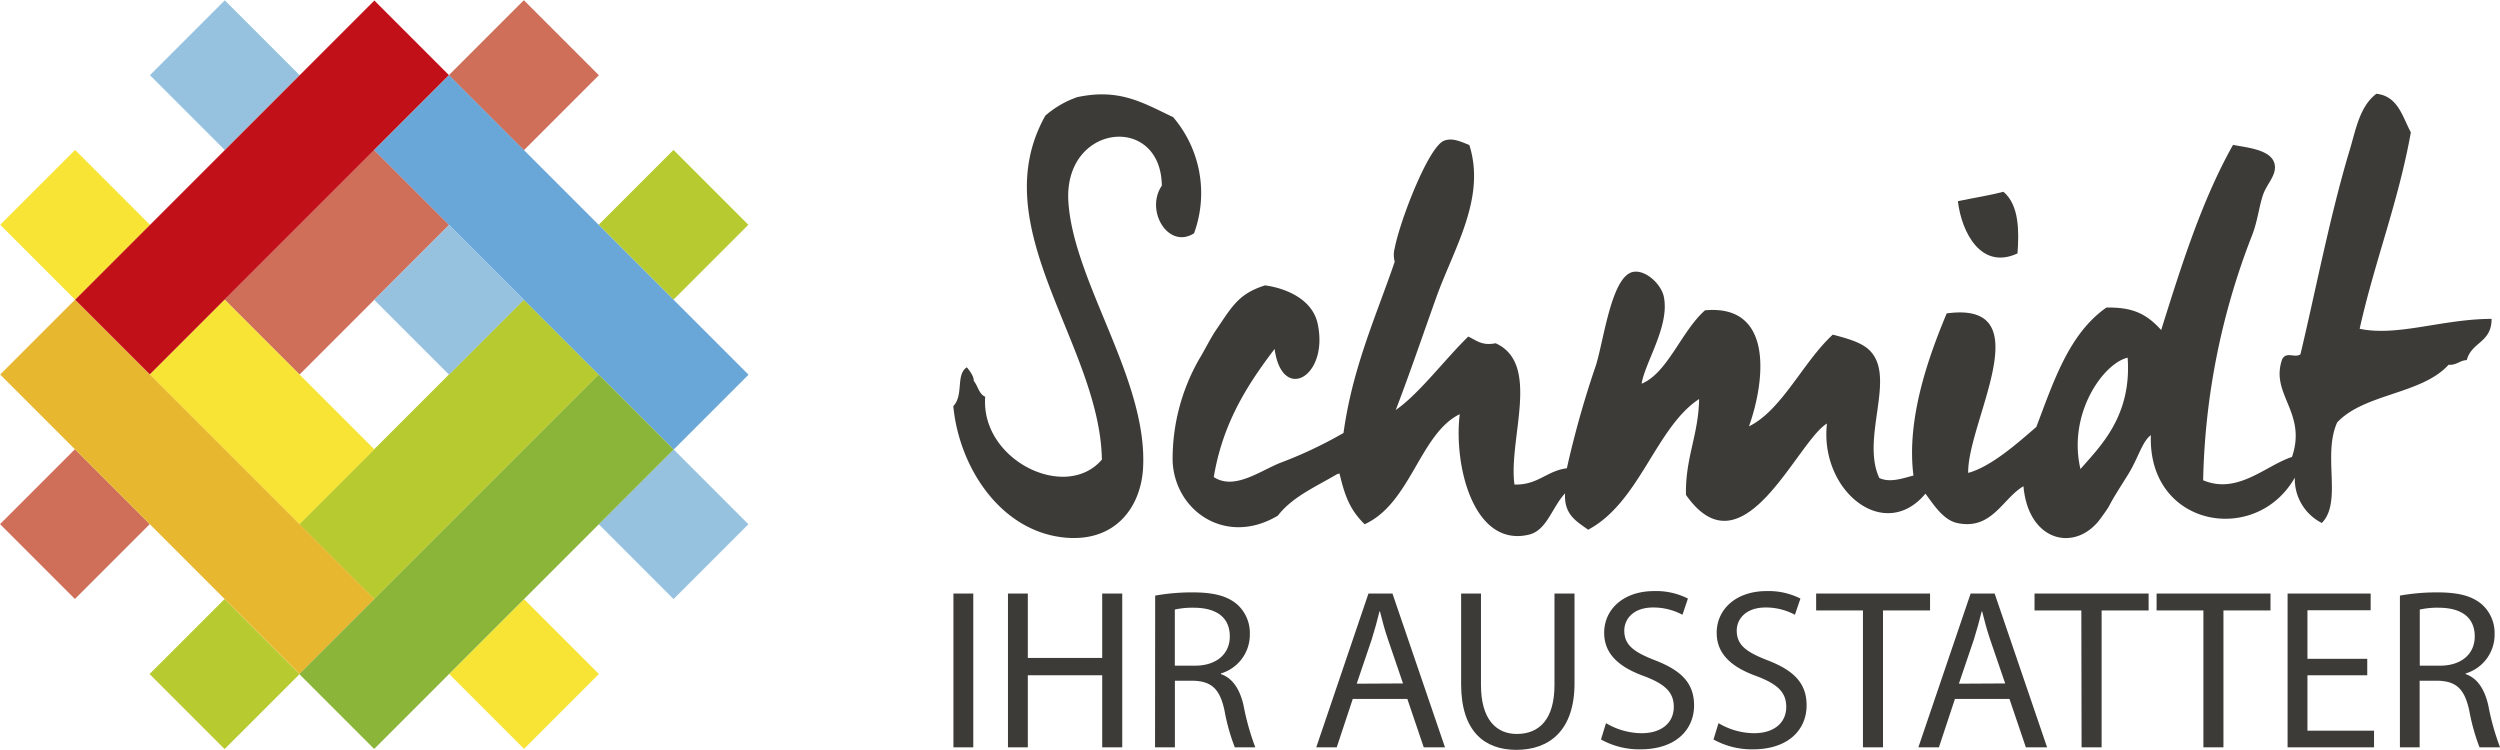
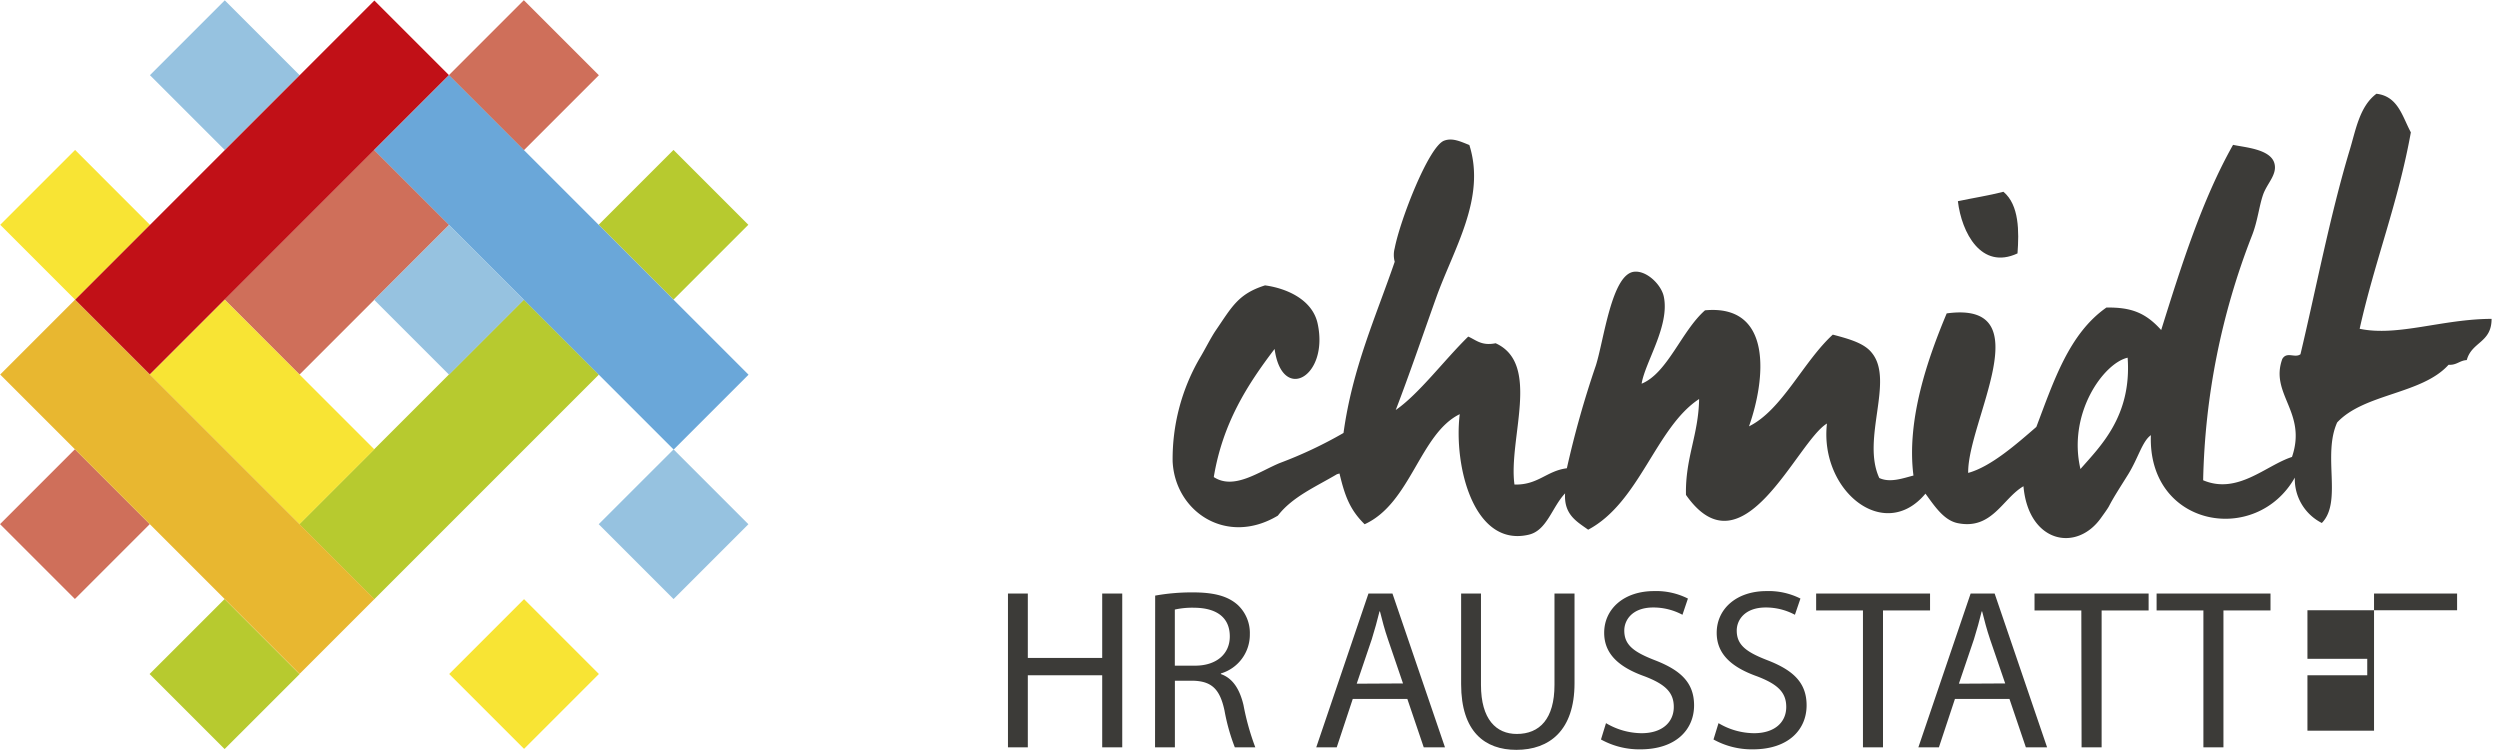
<svg xmlns="http://www.w3.org/2000/svg" viewBox="0 0 397.93 119.33" width="500" height="150">
  <defs>
    <style>.cls-1,.cls-2{fill:#3c3b38;}.cls-1{fill-rule:evenodd;}.cls-3{fill:#96c2e0;}.cls-4{fill:#cf6f5a;}.cls-5{fill:#b7ca2f;}.cls-6{fill:#f8e434;}.cls-7{fill:#e8b730;}.cls-8{fill:#c11017;}.cls-9{fill:#6aa7d9;}.cls-10{fill:#8ab539;}</style>
  </defs>
  <g id="Ebene_2" data-name="Ebene 2">
    <g id="Ebene_1-2" data-name="Ebene 1">
-       <path class="cls-1" d="M190.06,37.11c-4.11,2.61-7.83-3.63-5.13-7.58-.13-11.56-15.71-9.91-14.87,2.62.86,12.84,12.7,28.36,11.88,42.41-.36,6-4.26,11.67-12.28,11-10.37-.9-17-11.19-17.92-20.94,1.7-1.8.35-5,2.15-6.18,0,0,1.19,1.34,1.1,2.16.67.79.82,2.09,1.83,2.53-.78,10.06,12.81,16.75,18.57,10-.31-18.35-19-36.93-9-54.75a15.41,15.41,0,0,1,5.07-2.94c6.77-1.45,10.5.93,15.27,3.18A18.62,18.62,0,0,1,190.06,37.11Z" />
      <path class="cls-1" d="M268.36,78.75c-.13-5.9,2-9.52,2.09-15.26C263.56,68,261,79.93,252.79,84.29,251,83,248.9,81.9,249.12,78.5c-2.1,2.23-2.89,5.9-5.77,6.58-8.75,2.07-12-10.91-11-19.18C226,69,224.55,80.09,217.21,83.42c-2.38-2.34-3.16-4.57-4-8.08l-.41.12c-3.37,2-7.09,3.59-9.4,6.59-8.17,4.89-16.36-.63-16.75-8.61a32,32,0,0,1,4.26-16.36c.85-1.39,1.79-3.32,2.64-4.56,2.54-3.71,3.55-5.78,7.81-7.12,3.35.45,7.56,2.22,8.38,6.12,1.8,8.43-5.68,12.66-6.86,4-4.34,5.7-8.26,11.82-9.68,20.39,3.22,2.11,7.19-.87,10.52-2.24a67.69,67.69,0,0,0,10.13-4.78C215.27,58.54,219,50.39,222,41.64a4.19,4.19,0,0,1,0-2.17c.86-4.45,5.41-16.22,7.88-17.11,1.33-.49,2.63.16,4,.7,2.69,8.49-2.5,16.49-5.3,24.35-2.22,6.21-4.24,12.17-6.42,17.83,3.72-2.58,7.76-8,11.54-11.69,1.27.55,2.12,1.51,4.36,1.06,7.27,3.28,2,15.22,3,22.49,3.76.1,5.1-2.18,8.34-2.59a154.76,154.76,0,0,1,4.62-16.37c1.29-4.08,2.51-14.51,6.08-14.91,2-.23,4.36,2.07,4.74,4,.94,4.65-3,10.42-3.54,13.82,4.13-1.69,6.35-8.39,10.09-11.68,10.85-1,9.65,11,7,18.47,5.27-2.61,8.61-10.26,13.34-14.6,2.71.71,5,1.38,6.19,2.87,3.66,4.4-1.68,13.71,1.21,19.95,1.74.82,3.87,0,5.44-.39-1.14-8.89,2.3-18.68,5.29-25.81,15.26-2.07,3.28,17.25,3.42,25.39,3.64-1,7.74-4.63,10.85-7.32,2.76-7.27,5.2-14.84,11.15-19,3.88-.06,6.22.79,8.72,3.58,3.25-10.39,6.52-20.75,11.44-29.48,1.79.4,5.87.65,6.56,2.87.56,1.82-1.15,3.23-1.79,5.09s-.86,4.23-1.78,6.54a113.15,113.15,0,0,0-7.75,38.89c5.5,2.32,9.95-2.35,14.14-3.71,2.44-7.15-3.58-10-1.54-15.6.73-1.24,2-.08,2.89-.75,2.52-10.6,4.69-22,7.79-32.35,1-3.23,1.57-7.07,4.3-9.11,3.46.4,4.12,3.63,5.48,6.14-2,11.16-5.76,20.53-8.15,31.27,6.07,1.27,13.14-1.56,21-1.58,0,3.83-3.15,3.61-3.95,6.56-1.16.07-1.59.83-2.9.75-4.24,4.71-13.42,4.55-17.73,9.18-2.37,5.25.86,12.62-2.44,16A7.83,7.83,0,0,1,365.27,76c-6.19,10.91-23.43,7.87-22.91-6.76-1.38,1-2,3.61-3.59,6.2-1.24,2-2.28,3.57-3.08,5.11-.23.44-1,1.48-1.24,1.82-3.92,5.59-11.58,4-12.37-5-3.33,1.94-5,7-10.49,5.87-2.2-.46-3.67-2.72-5.11-4.69-6.59,7.9-16.89-.52-15.68-11.16C286,70.27,277.44,91.71,268.36,78.75Zm62.79-4.12c3.14-3.6,8.18-8.41,7.51-17.72C334.83,57.78,329.08,65.77,331.15,74.63Z" />
      <path class="cls-1" d="M321.13,40.31C315.36,43,312.23,37,311.64,32c2.4-.51,4.93-.9,7.25-1.5C321.43,32.62,321.38,36.87,321.13,40.31Z" />
-       <path class="cls-2" d="M154.92,94.45v24.48h-3.16V94.45Z" />
      <path class="cls-2" d="M163.6,94.45V104.7h11.84V94.45h3.19v24.48h-3.19V107.46H163.6v11.47h-3.16V94.45Z" />
      <path class="cls-2" d="M183.87,94.78a32.69,32.69,0,0,1,6.07-.51c3.37,0,5.55.62,7.08,2a6.11,6.11,0,0,1,1.92,4.65,6.44,6.44,0,0,1-4.61,6.25v.1c1.89.66,3,2.4,3.6,4.94a39.87,39.87,0,0,0,1.88,6.72h-3.26a31.37,31.37,0,0,1-1.64-5.84c-.72-3.38-2-4.65-4.9-4.76h-3v10.6h-3.16ZM187,105.93h3.23c3.38,0,5.52-1.85,5.52-4.65,0-3.16-2.28-4.54-5.63-4.57A12.77,12.77,0,0,0,187,97Z" />
      <path class="cls-2" d="M215.32,111.23l-2.55,7.7h-3.26l8.31-24.48h3.82L230,118.93h-3.38l-2.61-7.7Zm8-2.47-2.39-7c-.55-1.6-.91-3-1.28-4.47h-.07c-.36,1.45-.76,2.94-1.23,4.43l-2.4,7.08Z" />
      <path class="cls-2" d="M235.73,94.45V109c0,5.48,2.43,7.8,5.7,7.8,3.63,0,6-2.39,6-7.8V94.45h3.19v14.28c0,7.52-4,10.6-9.26,10.6-5,0-8.79-2.87-8.79-10.46V94.45Z" />
      <path class="cls-2" d="M255.63,115.08a11.24,11.24,0,0,0,5.67,1.6c3.23,0,5.12-1.71,5.12-4.18,0-2.28-1.31-3.59-4.61-4.86-4-1.42-6.47-3.49-6.47-6.94,0-3.81,3.16-6.64,7.92-6.64a11.2,11.2,0,0,1,5.41,1.19l-.87,2.58a9.82,9.82,0,0,0-4.65-1.16c-3.34,0-4.61,2-4.61,3.67,0,2.29,1.49,3.41,4.86,4.72,4.14,1.6,6.25,3.59,6.25,7.19,0,3.78-2.8,7-8.57,7a12.58,12.58,0,0,1-6.25-1.57Z" />
      <path class="cls-2" d="M273.54,115.08a11.17,11.17,0,0,0,5.66,1.6c3.24,0,5.12-1.71,5.12-4.18,0-2.28-1.3-3.59-4.61-4.86-4-1.42-6.46-3.49-6.46-6.94,0-3.81,3.16-6.64,7.91-6.64a11.25,11.25,0,0,1,5.42,1.19l-.88,2.58a9.77,9.77,0,0,0-4.64-1.16c-3.35,0-4.62,2-4.62,3.67,0,2.29,1.49,3.41,4.87,4.72,4.14,1.6,6.25,3.59,6.25,7.19,0,3.78-2.8,7-8.57,7a12.58,12.58,0,0,1-6.25-1.57Z" />
      <path class="cls-2" d="M296.53,97.14h-7.45V94.45h18.13v2.69h-7.49v21.79h-3.19Z" />
      <path class="cls-2" d="M311.17,111.23l-2.55,7.7h-3.27l8.32-24.48h3.82l8.35,24.48h-3.38l-2.61-7.7Zm8-2.47-2.4-7c-.54-1.6-.9-3-1.27-4.47h-.07c-.36,1.45-.76,2.94-1.23,4.43l-2.4,7.08Z" />
      <path class="cls-2" d="M331.29,97.14h-7.45V94.45H342v2.69h-7.48v21.79h-3.19Z" />
      <path class="cls-2" d="M350.72,97.14h-7.45V94.45H361.4v2.69h-7.49v21.79h-3.19Z" />
-       <path class="cls-2" d="M376.8,107.46h-9.52v8.82h10.6v2.65H364.12V94.45h13.22v2.66H367.28v7.73h9.52Z" />
-       <path class="cls-2" d="M382,94.78a32.66,32.66,0,0,1,6.06-.51c3.38,0,5.56.62,7.09,2a6.11,6.11,0,0,1,1.92,4.65,6.44,6.44,0,0,1-4.61,6.25v.1c1.89.66,3,2.4,3.6,4.94a38.89,38.89,0,0,0,1.88,6.72h-3.27a32.54,32.54,0,0,1-1.63-5.84c-.73-3.38-2-4.65-4.9-4.76h-3v10.6H382Zm3.16,11.15h3.23c3.38,0,5.52-1.85,5.52-4.65,0-3.16-2.29-4.54-5.63-4.57a12.77,12.77,0,0,0-3.12.29Z" />
+       <path class="cls-2" d="M376.8,107.46h-9.52v8.82h10.6v2.65V94.45h13.22v2.66H367.28v7.73h9.52Z" />
      <rect class="cls-3" x="98.79" y="74.98" width="16.85" height="16.85" transform="translate(-27.58 100.23) rotate(-44.99)" />
      <polyline class="cls-4" points="59.56 23.83 71.5 35.77 47.67 59.6 35.73 47.65 59.56 23.83" />
      <rect class="cls-4" x="74.93" y="3.5" width="16.89" height="16.89" transform="translate(15.98 62.46) rotate(-45)" />
      <rect class="cls-4" x="3.49" y="74.98" width="16.85" height="16.85" transform="translate(-55.48 32.85) rotate(-45)" />
      <rect class="cls-5" x="98.77" y="27.33" width="16.85" height="16.85" transform="translate(6.12 86.27) rotate(-45)" />
      <rect class="cls-5" x="46.19" y="63.06" width="50.56" height="16.89" transform="translate(-29.62 71.48) rotate(-45)" />
      <rect class="cls-5" x="27.31" y="98.82" width="16.88" height="16.89" transform="translate(-65.37 56.68) rotate(-44.99)" />
      <rect class="cls-6" x="3.54" y="27.33" width="16.85" height="16.89" transform="translate(-21.79 18.93) rotate(-44.99)" />
      <rect class="cls-6" x="74.99" y="98.83" width="16.85" height="16.85" transform="translate(-51.41 90.4) rotate(-45)" />
      <rect class="cls-6" x="33.28" y="48.68" width="16.85" height="33.7" transform="translate(-34.12 48.69) rotate(-45)" />
      <rect class="cls-3" x="27.36" y="3.52" width="16.85" height="16.85" transform="translate(2.03 28.8) rotate(-45)" />
      <rect class="cls-3" x="63.05" y="39.28" width="16.85" height="16.85" transform="translate(-12.8 64.51) rotate(-45)" />
      <rect class="cls-7" x="21.38" y="43.77" width="16.85" height="67.39" transform="translate(-46.04 43.76) rotate(-45)" />
      <rect class="cls-8" x="8.04" y="21.41" width="67.35" height="16.8" transform="translate(-8.86 38.23) rotate(-45)" />
      <rect class="cls-9" x="80.92" y="8.03" width="16.85" height="67.42" transform="translate(-3.34 75.4) rotate(-45)" />
-       <rect class="cls-10" x="43.73" y="80.98" width="67.41" height="16.85" transform="translate(-40.54 80.93) rotate(-45)" />
    </g>
  </g>
</svg>